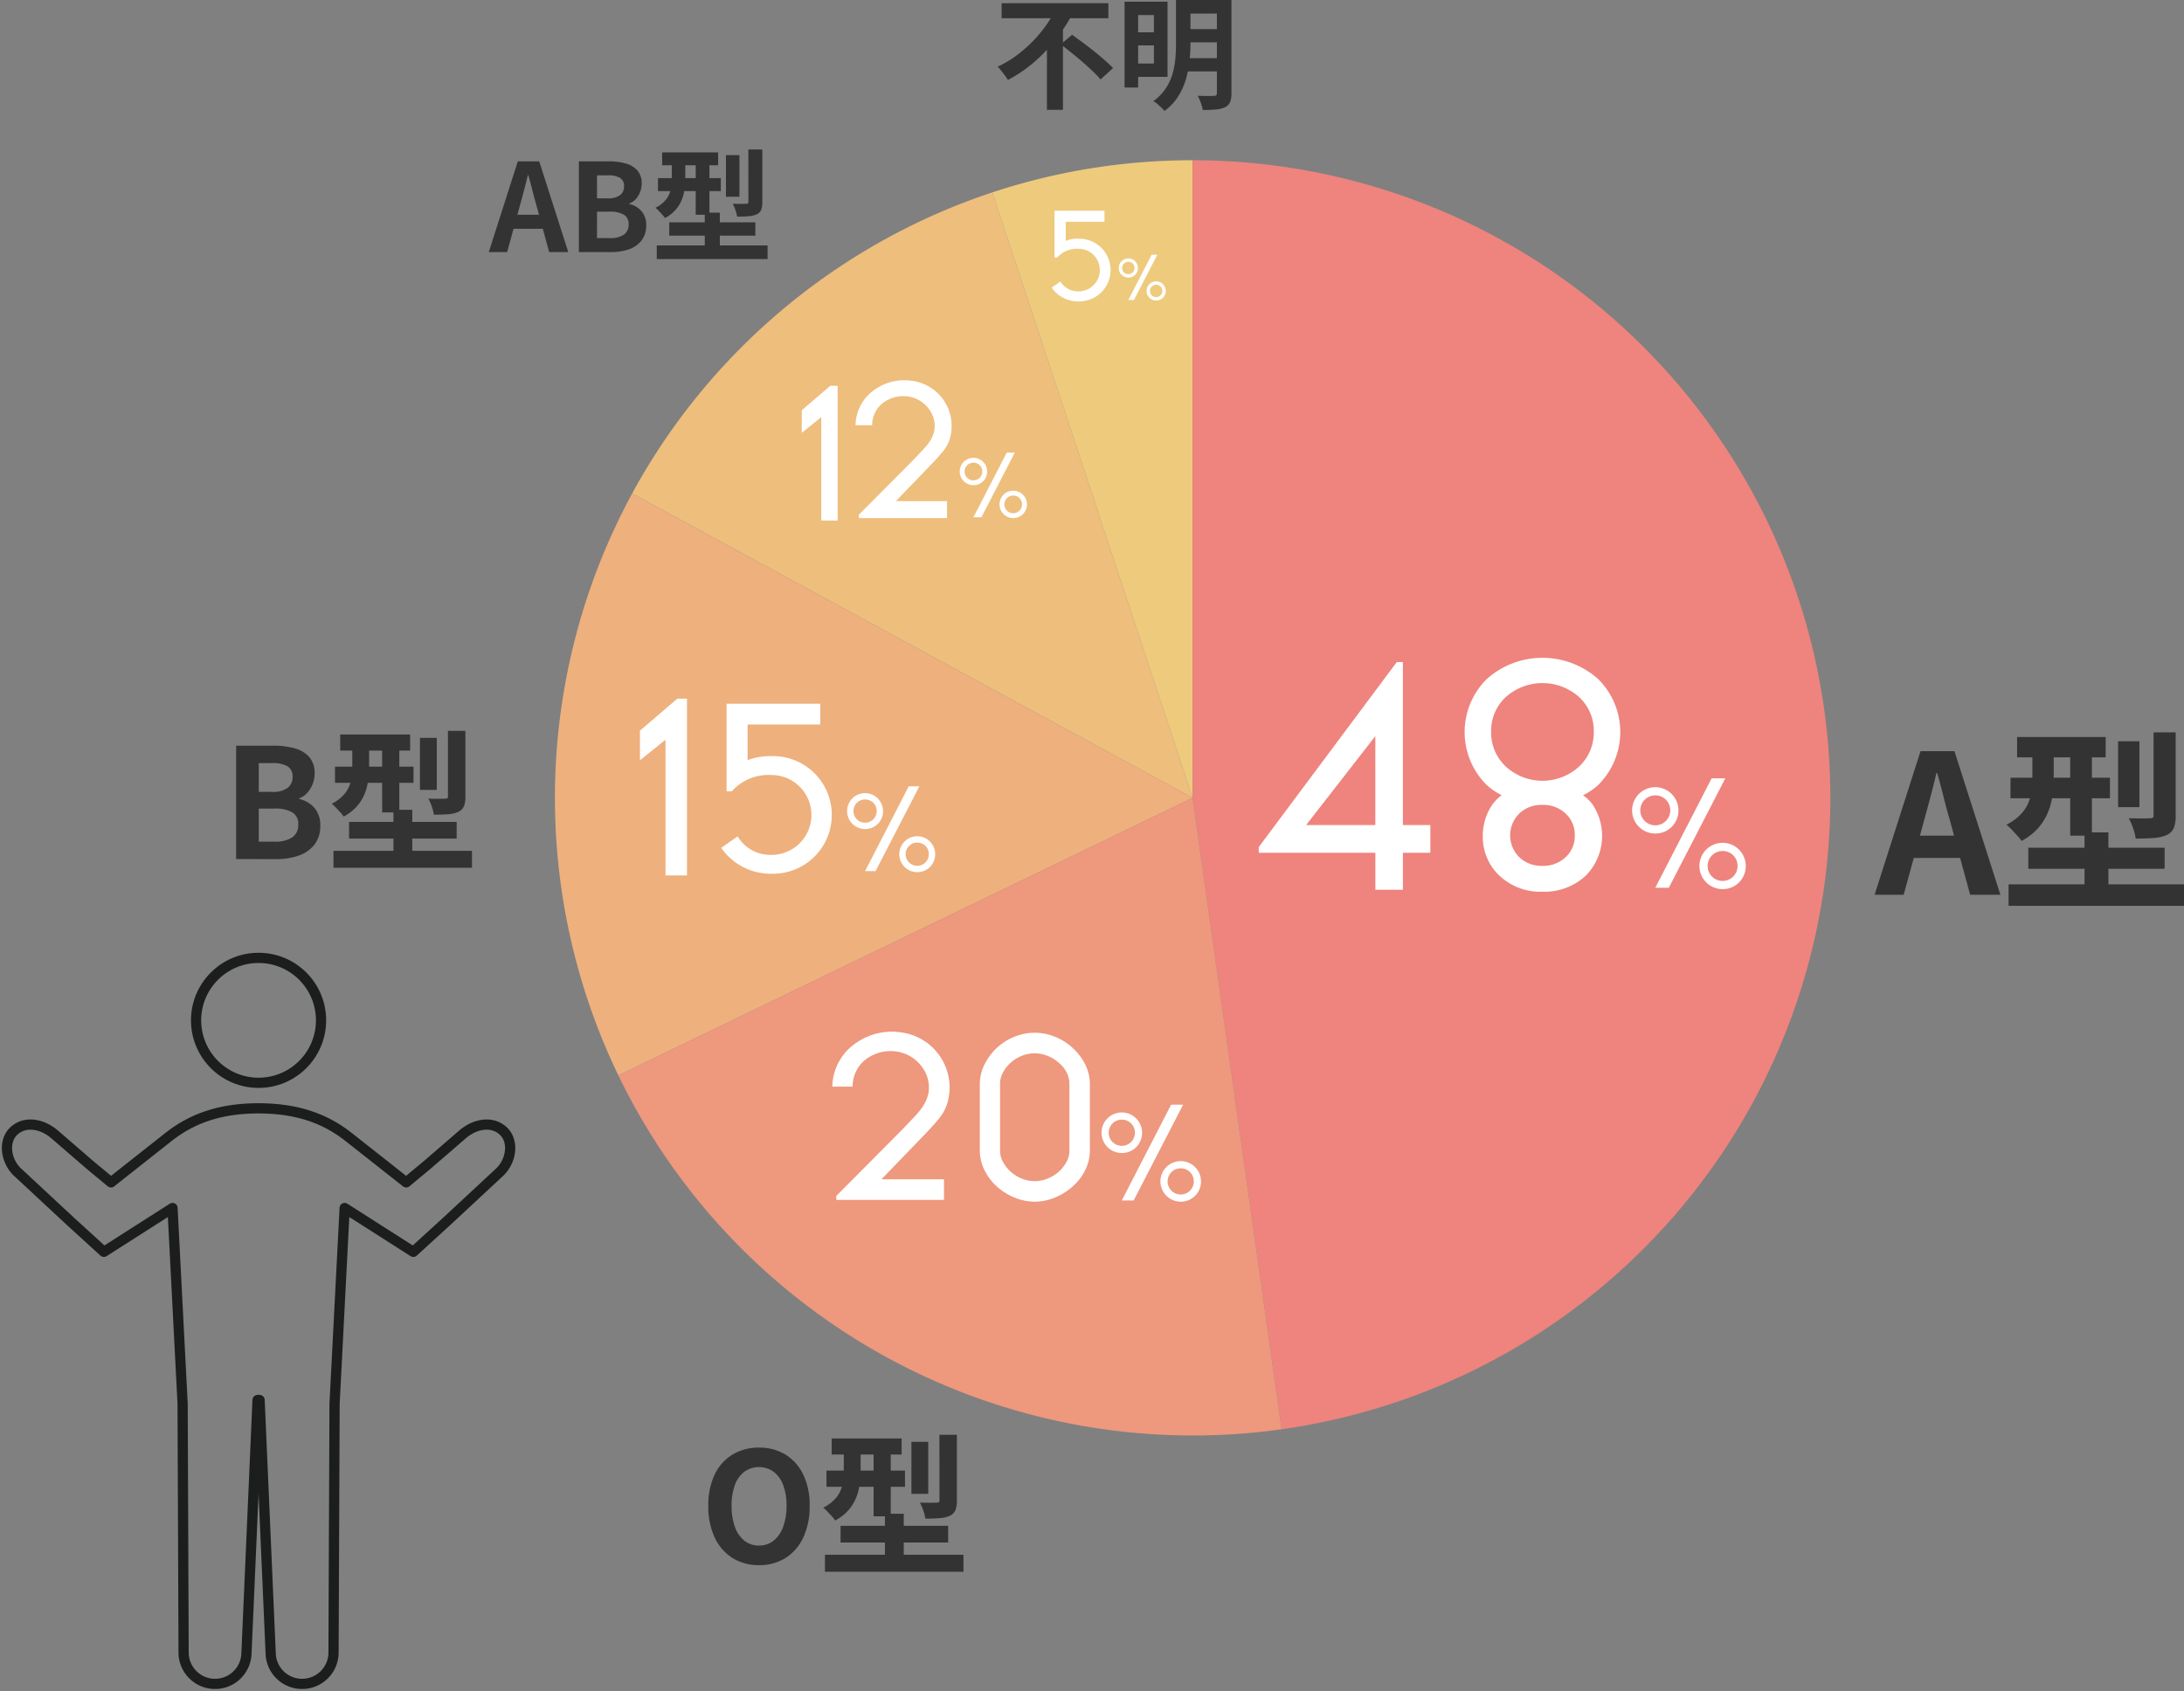
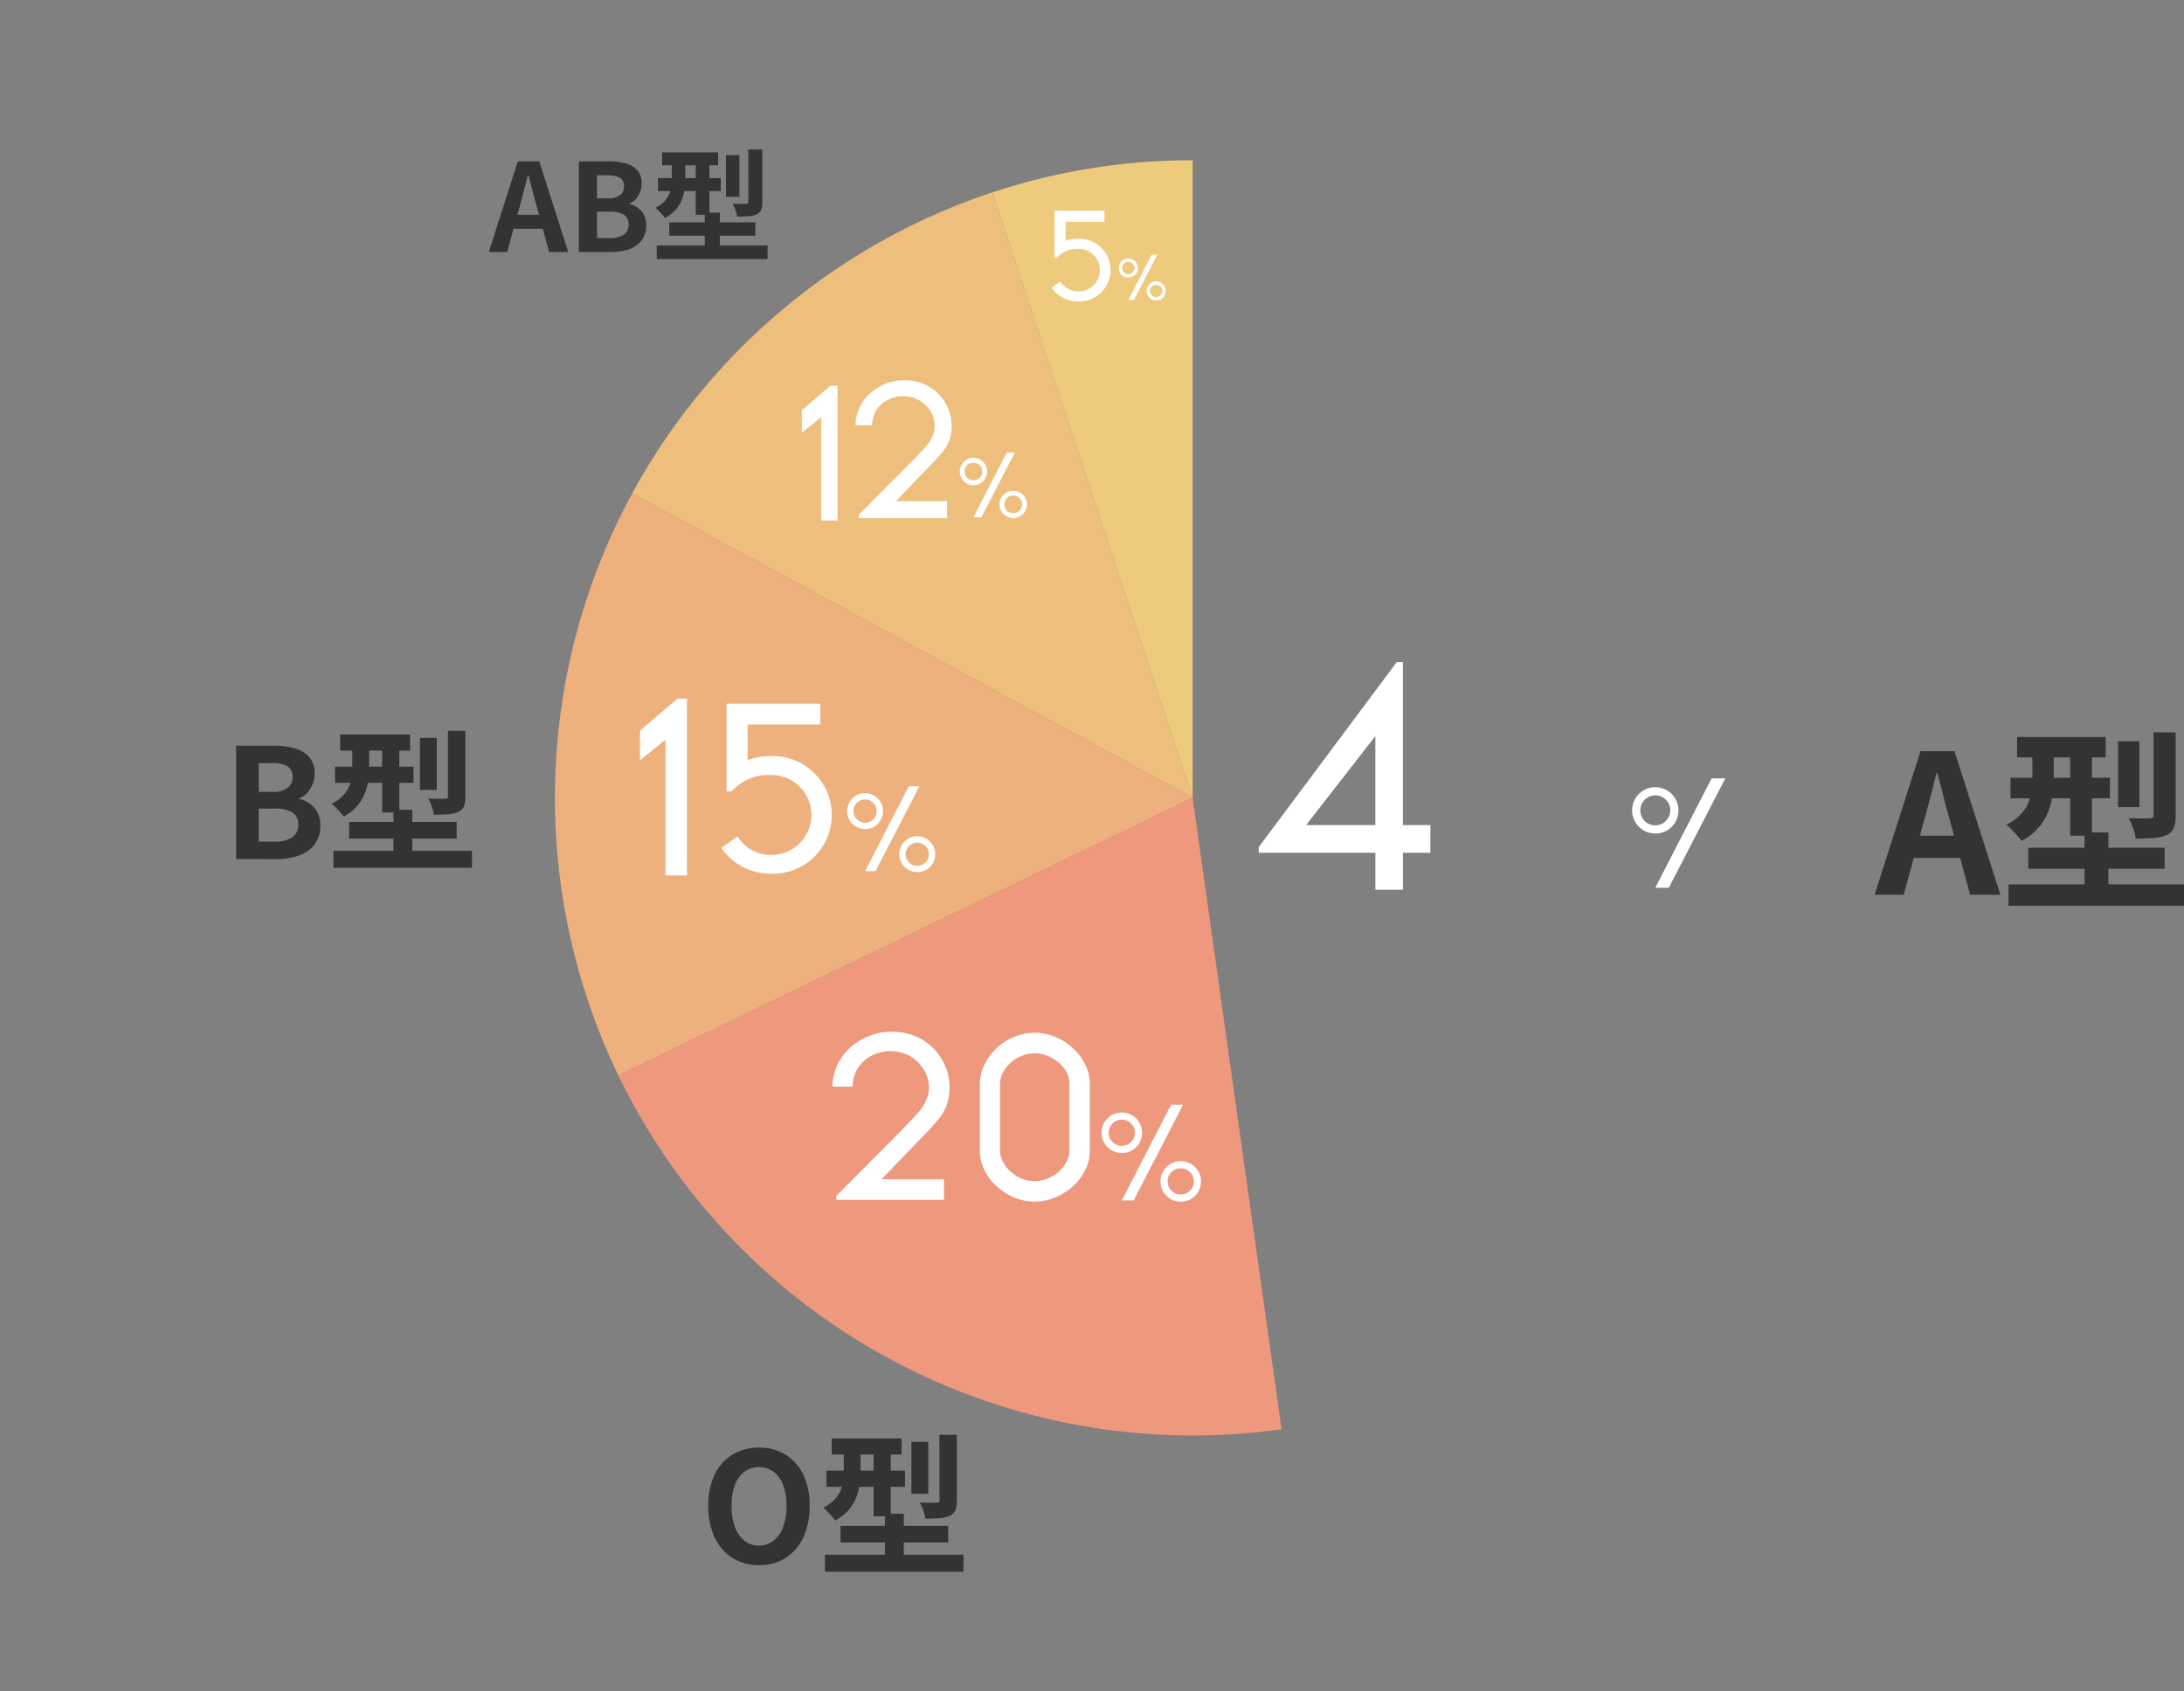
<svg xmlns="http://www.w3.org/2000/svg" width="428.083" height="331.529" viewBox="0 0 428.083 331.529">
  <rect x="0" y="0" width="428.083" height="331.529" fill="#808080" stroke="none" />
  <defs>
    <clipPath id="clip-path">
      <rect id="長方形_3074" data-name="長方形 3074" width="250" height="250" fill="none" />
    </clipPath>
    <clipPath id="clip-path-2">
-       <rect id="長方形_3075" data-name="長方形 3075" width="101.361" height="145.113" fill="none" />
-     </clipPath>
+       </clipPath>
  </defs>
  <g id="グループ_7185" data-name="グループ 7185" transform="translate(-738.234 -4157.584)">
    <g id="グループ_7184" data-name="グループ 7184">
      <g id="グループ_7183" data-name="グループ 7183">
        <path id="パス_34140" data-name="パス 34140" d="M23.669,44l9.006-28.158h6.65L48.331,44H42.4l-3.99-14.668q-.646-2.2-1.235-4.579t-1.235-4.617h-.152q-.532,2.28-1.159,4.636T33.4,29.332L29.369,44Zm5.586-7.22V32.41H42.631v4.37ZM51.6,13.068H68.965v3.99H51.6Zm-1.292,7.98H69.8v4.028H50.307Zm-.38,20.9h34.39v4.218H49.927ZM53.8,34.766H80.517v4.142H53.8Zm8.208-20.14h4.256V32.41H62.011Zm2.812,17.138H69.5v13.3H64.823ZM71.4,13.9h4.18v12.92H71.4Zm6.954-1.748h4.332v16.3a6.559,6.559,0,0,1-.361,2.432A2.8,2.8,0,0,1,80.9,32.3a8.028,8.028,0,0,1-2.546.57q-1.482.114-3.5.114a10.593,10.593,0,0,0-.513-2.033,11.554,11.554,0,0,0-.855-1.957q1.292.038,2.527.038t1.615-.038a1,1,0,0,0,.589-.114.658.658,0,0,0,.133-.494ZM54.6,14.664h4.18v6.8a20.722,20.722,0,0,1-.475,4.294A11.748,11.748,0,0,1,56.463,30a11.344,11.344,0,0,1-3.99,3.439,9.488,9.488,0,0,0-.855-1.064q-.551-.608-1.14-1.216a11.134,11.134,0,0,0-.969-.912,9.608,9.608,0,0,0,3.382-2.679,7.81,7.81,0,0,0,1.387-3.078,15.972,15.972,0,0,0,.323-3.135Z" transform="translate(1082 4289)" fill="#333" />
        <path id="パス_34144" data-name="パス 34144" d="M40,35.42a9.569,9.569,0,0,1-5.175-1.395A9.4,9.4,0,0,1,31.33,30.02a14.233,14.233,0,0,1-1.26-6.24,13.766,13.766,0,0,1,1.26-6.15,9.167,9.167,0,0,1,3.495-3.9A9.812,9.812,0,0,1,40,12.38a9.708,9.708,0,0,1,5.19,1.365,9.318,9.318,0,0,1,3.48,3.9,13.669,13.669,0,0,1,1.26,6.135,14.233,14.233,0,0,1-1.26,6.24,9.434,9.434,0,0,1-3.48,4.005A9.549,9.549,0,0,1,40,35.42Zm0-3.84a4.484,4.484,0,0,0,2.865-.96,6.09,6.09,0,0,0,1.875-2.715,11.7,11.7,0,0,0,.66-4.125,11.207,11.207,0,0,0-.66-4.065,5.8,5.8,0,0,0-1.875-2.61,4.943,4.943,0,0,0-5.73,0,5.7,5.7,0,0,0-1.86,2.61,11.443,11.443,0,0,0-.645,4.065,11.951,11.951,0,0,0,.645,4.125,5.99,5.99,0,0,0,1.86,2.715A4.484,4.484,0,0,0,40,31.58Zm14.25-21H67.96v3.15H54.25Zm-1.02,6.3H68.62v3.18H53.23Zm-.3,16.5H80.08v3.33H52.93Zm3.06-5.67H77.08v3.27H55.99Zm6.48-15.9h3.36V25.85H62.47Zm2.22,13.53h3.69v10.5H64.69Zm5.19-14.1h3.3v10.2h-3.3Zm5.49-1.38h3.42V22.73a5.178,5.178,0,0,1-.285,1.92,2.21,2.21,0,0,1-1.125,1.11,6.338,6.338,0,0,1-2.01.45q-1.17.09-2.76.09a8.363,8.363,0,0,0-.4-1.6,9.122,9.122,0,0,0-.675-1.545q1.02.03,2,.03t1.275-.03a.789.789,0,0,0,.465-.09.52.52,0,0,0,.105-.39ZM56.62,11.84h3.3v5.37a16.359,16.359,0,0,1-.375,3.39,9.275,9.275,0,0,1-1.455,3.345,8.956,8.956,0,0,1-3.15,2.715,7.49,7.49,0,0,0-.675-.84q-.435-.48-.9-.96a8.79,8.79,0,0,0-.765-.72,7.586,7.586,0,0,0,2.67-2.115,6.165,6.165,0,0,0,1.095-2.43,12.61,12.61,0,0,0,.255-2.475Z" transform="translate(847 4429)" fill="#333" />
        <path id="パス_34143" data-name="パス 34143" d="M32.515,35V12.77h7.35a15.144,15.144,0,0,1,4.1.51,5.857,5.857,0,0,1,2.88,1.71A4.75,4.75,0,0,1,47.9,18.26a5.514,5.514,0,0,1-.375,2,5.663,5.663,0,0,1-1.035,1.725,3.986,3.986,0,0,1-1.62,1.11v.12a5.587,5.587,0,0,1,2.97,1.725,5.085,5.085,0,0,1,1.17,3.525,5.831,5.831,0,0,1-1.125,3.675,6.625,6.625,0,0,1-3.06,2.16,12.784,12.784,0,0,1-4.4.705Zm4.44-13.17h2.61a4.773,4.773,0,0,0,3.06-.8,2.608,2.608,0,0,0,.96-2.115,2.3,2.3,0,0,0-.99-2.1,5.68,5.68,0,0,0-3-.63h-2.64Zm0,9.75h3.09a6.052,6.052,0,0,0,3.465-.825,2.909,2.909,0,0,0,1.185-2.565,2.563,2.563,0,0,0-1.185-2.355,6.641,6.641,0,0,0-3.465-.735h-3.09Zm15.96-21h13.71v3.15H52.915Zm-1.02,6.3h15.39v3.18H51.9Zm-.3,16.5h27.15v3.33H51.6Zm3.06-5.67h21.09v3.27H54.655Zm6.48-15.9H64.5V25.85h-3.36Zm2.22,13.53h3.69v10.5h-3.69Zm5.19-14.1h3.3v10.2h-3.3Zm5.49-1.38h3.42V22.73a5.178,5.178,0,0,1-.285,1.92,2.21,2.21,0,0,1-1.125,1.11,6.338,6.338,0,0,1-2.01.45q-1.17.09-2.76.09a8.363,8.363,0,0,0-.405-1.6,9.122,9.122,0,0,0-.675-1.545q1.02.03,2,.03t1.275-.03a.789.789,0,0,0,.465-.09.52.52,0,0,0,.105-.39Zm-18.75,1.98h3.3v5.37a16.359,16.359,0,0,1-.375,3.39,9.275,9.275,0,0,1-1.455,3.345A8.956,8.956,0,0,1,53.6,26.66a7.49,7.49,0,0,0-.675-.84q-.435-.48-.9-.96a8.79,8.79,0,0,0-.765-.72,7.586,7.586,0,0,0,2.67-2.115A6.165,6.165,0,0,0,55.03,19.6a12.61,12.61,0,0,0,.255-2.475Z" transform="translate(752 4291)" fill="#333" />
        <path id="パス_34142" data-name="パス 34142" d="M27.04,28l5.688-17.784h4.2L42.616,28H38.872l-2.52-9.264q-.408-1.392-.78-2.892t-.78-2.916h-.1q-.336,1.44-.732,2.928t-.78,2.88L30.64,28Zm3.528-4.56V20.68h8.448v2.76ZM44.7,28V10.216h5.88a12.115,12.115,0,0,1,3.276.408,4.686,4.686,0,0,1,2.3,1.368,3.8,3.8,0,0,1,.852,2.616,4.411,4.411,0,0,1-.3,1.6,4.53,4.53,0,0,1-.828,1.38,3.189,3.189,0,0,1-1.3.888v.1a4.47,4.47,0,0,1,2.376,1.38,4.068,4.068,0,0,1,.936,2.82,4.664,4.664,0,0,1-.9,2.94,5.3,5.3,0,0,1-2.448,1.728A10.227,10.227,0,0,1,51.04,28Zm3.552-10.536h2.088a3.818,3.818,0,0,0,2.448-.636,2.086,2.086,0,0,0,.768-1.692,1.837,1.837,0,0,0-.792-1.68,4.544,4.544,0,0,0-2.4-.5H48.256Zm0,7.8h2.472A4.841,4.841,0,0,0,53.5,24.6a2.327,2.327,0,0,0,.948-2.052,2.051,2.051,0,0,0-.948-1.884,5.312,5.312,0,0,0-2.772-.588H48.256Zm12.768-16.8H71.992v2.52H61.024Zm-.816,5.04H72.52v2.544H60.208Zm-.24,13.2h21.72v2.664H59.968Zm2.448-4.536H79.288v2.616H62.416ZM67.6,9.448h2.688V20.68H67.6Zm1.776,10.824h2.952v8.4H69.376Zm4.152-11.28h2.64v8.16h-2.64Zm4.392-1.1h2.736v10.3a4.143,4.143,0,0,1-.228,1.536,1.768,1.768,0,0,1-.9.888,5.07,5.07,0,0,1-1.608.36q-.936.072-2.208.072a6.69,6.69,0,0,0-.324-1.284,7.3,7.3,0,0,0-.54-1.236q.816.024,1.6.024t1.02-.024a.631.631,0,0,0,.372-.072.416.416,0,0,0,.084-.312Zm-15,1.584h2.64v4.3a13.087,13.087,0,0,1-.3,2.712A7.42,7.42,0,0,1,64.1,19.156a7.165,7.165,0,0,1-2.52,2.172,5.992,5.992,0,0,0-.54-.672q-.348-.384-.72-.768a7.031,7.031,0,0,0-.612-.576A6.068,6.068,0,0,0,61.84,17.62a4.932,4.932,0,0,0,.876-1.944,10.088,10.088,0,0,0,.2-1.98Z" transform="translate(807 4179)" fill="#333" />
-         <path id="パス_34141" data-name="パス 34141" d="M32.56,9.208H53.488V12.16H32.56Zm11.592,8.064L46.384,15.4q.96.7,2.076,1.524t2.232,1.716q1.116.888,2.076,1.74T54.4,21.928L51.952,24.16a19.139,19.139,0,0,0-1.524-1.6q-.924-.876-1.992-1.812t-2.184-1.824Q45.136,18.04,44.152,17.272Zm-.96-6.96,3.192,1.128a35.071,35.071,0,0,1-3.252,4.92A31.612,31.612,0,0,1,38.9,20.788a26.75,26.75,0,0,1-5.112,3.468,8.06,8.06,0,0,0-.576-.864q-.36-.48-.732-.948t-.684-.8a20.244,20.244,0,0,0,3.672-2.172,26.833,26.833,0,0,0,3.2-2.8,25.488,25.488,0,0,0,2.616-3.132A22.4,22.4,0,0,0,43.192,10.312ZM41.44,16.12l3.144-3.144V30.112H41.44Zm16.728-7.2H65.08V23.656H58.168V21.04h4.248v-9.5H58.168Zm.048,6h5.232v2.568H58.216ZM68.464,8.584h7.344v2.664H68.464Zm0,5.712h7.344v2.592H68.464Zm-.048,5.688h7.368v2.592H68.416ZM56.656,8.92H59.32V25.744H56.656Zm18.1-.336h2.856V26.848a4.545,4.545,0,0,1-.276,1.764,2.009,2.009,0,0,1-1,1,5.354,5.354,0,0,1-1.776.432q-1.056.1-2.568.1a8.107,8.107,0,0,0-.228-.924q-.156-.516-.36-1.008a6.512,6.512,0,0,0-.42-.852q.648.024,1.3.036t1.164,0q.516-.012.708-.012a.7.7,0,0,0,.468-.12.569.569,0,0,0,.132-.432Zm-8.016,0h2.832V17.3a30.932,30.932,0,0,1-.192,3.312,20.4,20.4,0,0,1-.708,3.54,13.217,13.217,0,0,1-1.524,3.36,10.443,10.443,0,0,1-2.664,2.82,5.363,5.363,0,0,0-.612-.66q-.4-.372-.816-.732a3.867,3.867,0,0,0-.756-.528,9.729,9.729,0,0,0,2.424-2.484,10.576,10.576,0,0,0,1.32-2.832,15.364,15.364,0,0,0,.564-2.964q.132-1.488.132-2.856Z" transform="translate(902 4149)" fill="#333" />
      </g>
      <g id="グループ_7063" data-name="グループ 7063" transform="translate(847 4189)">
        <g id="グループ_7062" data-name="グループ 7062" clip-path="url(#clip-path)">
          <path id="パス_33899" data-name="パス 33899" d="M85.735,6.3a125.362,125.362,0,0,0-70.6,59.029L125,125Z" fill="#eebe7d" />
          <path id="パス_33900" data-name="パス 33900" d="M15.137,65.33a125.222,125.222,0,0,0-2.7,114.078L125,125Z" fill="#eeb07d" />
          <path id="パス_33901" data-name="パス 33901" d="M125,0A124.858,124.858,0,0,0,85.735,6.3L125,125Z" fill="#eeca7d" />
-           <path id="パス_33902" data-name="パス 33902" d="M250,125A125,125,0,0,0,125,0V125l17.438,123.783A125.02,125.02,0,0,0,250,125" fill="#ee847d" />
          <path id="パス_33903" data-name="パス 33903" d="M125,125,12.433,179.408a125.1,125.1,0,0,0,130.005,69.375Z" fill="#ee987d" />
          <path id="パス_33904" data-name="パス 33904" d="M166.211,130.331V98.383h-1.2l-27.05,36.257v1.12h22.856v7.256h5.4V135.76h5.379v-5.429Zm-5.4,0H147.243l13.571-17.437Z" fill="#fff" />
          <path id="パス_33905" data-name="パス 33905" d="M215.684,131.99a4.542,4.542,0,1,1,4.541-4.541,4.493,4.493,0,0,1-4.541,4.541m0-7.477a2.935,2.935,0,1,0,2.934,2.936,2.9,2.9,0,0,0-2.934-2.936" fill="#fff" />
-           <path id="パス_33906" data-name="パス 33906" d="M228.876,142.891a4.541,4.541,0,1,1,4.541-4.541,4.494,4.494,0,0,1-4.541,4.541m0-7.475a2.934,2.934,0,1,0,2.934,2.934,2.9,2.9,0,0,0-2.934-2.934" fill="#fff" />
          <path id="パス_33907" data-name="パス 33907" d="M226.725,121.173l-11.041,21.449h2.653l11.074-21.449Z" fill="#fff" />
-           <path id="パス_33908" data-name="パス 33908" d="M201.518,124.494a12.758,12.758,0,0,0,2.942-1.989,14.611,14.611,0,0,0,.007-20.814,16.385,16.385,0,0,0-21.8,0,14.612,14.612,0,0,0,.006,20.814,12.822,12.822,0,0,0,2.908,1.972,8.283,8.283,0,0,0-1.871,1.9,10.756,10.756,0,0,0-1.833,5.976,10.428,10.428,0,0,0,3.275,7.911,11.667,11.667,0,0,0,8.389,3.134,11.867,11.867,0,0,0,8.441-3.08,11.063,11.063,0,0,0,1.365-14.08,7.835,7.835,0,0,0-1.826-1.74m-15.142-19.26a10.8,10.8,0,0,1,14.378,0,9.014,9.014,0,0,1,2.873,6.86,9.106,9.106,0,0,1-2.889,6.77,10.644,10.644,0,0,1-14.346,0,9.105,9.105,0,0,1-2.888-6.77,9.013,9.013,0,0,1,2.872-6.86m13.52,27.115a5.58,5.58,0,0,1-1.793,4.282,6.34,6.34,0,0,1-4.565,1.694,6.268,6.268,0,0,1-4.51-1.693,6.01,6.01,0,0,1,0-8.566,6.268,6.268,0,0,1,4.51-1.693,6.34,6.34,0,0,1,4.565,1.694A5.58,5.58,0,0,1,199.9,132.349Z" fill="#fff" />
          <path id="パス_33909" data-name="パス 33909" d="M112.4,23a1.877,1.877,0,1,1,1.877-1.877A1.857,1.857,0,0,1,112.4,23m0-3.09a1.213,1.213,0,1,0,1.213,1.213,1.2,1.2,0,0,0-1.213-1.213" fill="#fff" />
          <path id="パス_33910" data-name="パス 33910" d="M117.851,27.5a1.877,1.877,0,1,1,1.876-1.877,1.857,1.857,0,0,1-1.876,1.877m0-3.089a1.212,1.212,0,1,0,1.212,1.212,1.2,1.2,0,0,0-1.212-1.212" fill="#fff" />
          <path id="パス_33911" data-name="パス 33911" d="M116.963,18.525,112.4,27.388h1.1l4.576-8.863Z" fill="#fff" />
          <path id="パス_33912" data-name="パス 33912" d="M102.574,15.375a6.47,6.47,0,0,0-2.448.424V12.066h7.593V9.9h-9.79v9.154h.537a5.155,5.155,0,0,1,4.108-1.7,4.174,4.174,0,1,1,0,8.347,3.992,3.992,0,0,1-3.415-1.812l-.077-.119-1.714,1.2.079.112a6.276,6.276,0,0,0,5.127,2.591,6.148,6.148,0,1,0,0-12.29" fill="#fff" />
          <path id="パス_33913" data-name="パス 33913" d="M60.795,131.114a3.521,3.521,0,1,1,3.521-3.52,3.482,3.482,0,0,1-3.521,3.52m0-5.8a2.275,2.275,0,1,0,2.275,2.276,2.251,2.251,0,0,0-2.275-2.276" fill="#fff" />
          <path id="パス_33914" data-name="パス 33914" d="M71.021,139.564a3.52,3.52,0,1,1,3.52-3.52,3.483,3.483,0,0,1-3.52,3.52m0-5.794a2.274,2.274,0,1,0,2.274,2.274,2.25,2.25,0,0,0-2.274-2.274" fill="#fff" />
          <path id="パス_33915" data-name="パス 33915" d="M69.354,122.729,60.8,139.356h2.057l8.584-16.627Z" fill="#fff" />
          <path id="パス_33916" data-name="パス 33916" d="M42.363,116.82a12.149,12.149,0,0,0-4.592.795v-7H52.015v-4.071H33.649v17.17h1.008a9.672,9.672,0,0,1,7.706-3.193,7.83,7.83,0,1,1,0,15.659,7.485,7.485,0,0,1-6.406-3.4l-.145-.222L32.6,134.8l.15.211a11.771,11.771,0,0,0,9.617,4.861,11.534,11.534,0,1,0,0-23.056" fill="#fff" />
          <path id="パス_33917" data-name="パス 33917" d="M23.99,105.553l-7.32,6.267v5.815l5.008-4.028v26.6h4.214V105.553Z" fill="#fff" />
          <path id="パス_33918" data-name="パス 33918" d="M82.036,63.705a2.685,2.685,0,1,1,2.684-2.684,2.656,2.656,0,0,1-2.684,2.684m0-4.419a1.735,1.735,0,1,0,1.735,1.735,1.716,1.716,0,0,0-1.735-1.735" fill="#fff" />
          <path id="パス_33919" data-name="パス 33919" d="M89.833,70.149a2.684,2.684,0,1,1,2.684-2.684,2.656,2.656,0,0,1-2.684,2.684m0-4.418a1.734,1.734,0,1,0,1.734,1.734,1.716,1.716,0,0,0-1.734-1.734" fill="#fff" />
          <path id="パス_33920" data-name="パス 33920" d="M88.562,57.313,82.036,69.99H83.6l6.545-12.677Z" fill="#fff" />
          <path id="パス_33921" data-name="パス 33921" d="M53.974,44.216,48.393,49v4.433l3.818-3.071V70.641h3.213V44.216Z" fill="#fff" />
          <path id="パス_33922" data-name="パス 33922" d="M76.086,57.045a7.107,7.107,0,0,0,1.526-3.311,8.933,8.933,0,0,0-7.6-10.492,9.974,9.974,0,0,0-7.043,1.539,8.672,8.672,0,0,0-4.048,7.171h3.271A5.455,5.455,0,0,1,64.8,47.23a6.609,6.609,0,0,1,4.622-.888,6.141,6.141,0,0,1,3.87,2.391,5.566,5.566,0,0,1,1.089,4.217,6.549,6.549,0,0,1-1.284,2.7c-.616.812-1.623,1.8-2.856,3.117L59.562,69.51v.639h17.3V66.83H66.827l7.149-7.415s.941-.942,2.11-2.37" fill="#fff" />
          <path id="パス_33923" data-name="パス 33923" d="M111.116,194.621a3.975,3.975,0,1,1,3.975-3.974,3.932,3.932,0,0,1-3.975,3.974m0-6.544a2.569,2.569,0,1,0,2.569,2.57,2.542,2.542,0,0,0-2.569-2.57" fill="#fff" />
          <path id="パス_33924" data-name="パス 33924" d="M122.663,204.164a3.975,3.975,0,1,1,3.975-3.975,3.933,3.933,0,0,1-3.975,3.975m0-6.543a2.568,2.568,0,1,0,2.568,2.568,2.541,2.541,0,0,0-2.568-2.568" fill="#fff" />
          <path id="パス_33925" data-name="パス 33925" d="M120.781,185.154l-9.665,18.775h2.323l9.693-18.775Z" fill="#fff" />
          <path id="パス_33926" data-name="パス 33926" d="M104,177.368a11.1,11.1,0,0,0-2.41-3.243,11.231,11.231,0,0,0-3.546-2.283,10.509,10.509,0,0,0-8.014,0,11.315,11.315,0,0,0-3.519,2.282l-.011.01a11.4,11.4,0,0,0-2.355,3.262,8.578,8.578,0,0,0-.858,3.678v13.06a8.677,8.677,0,0,0,.858,3.725,10.759,10.759,0,0,0,2.367,3.226l.01.01a12.057,12.057,0,0,0,3.526,2.245,10.349,10.349,0,0,0,3.979.824,10.457,10.457,0,0,0,4.026-.824,12.063,12.063,0,0,0,3.526-2.245A10.43,10.43,0,0,0,104,197.86a8.578,8.578,0,0,0,.858-3.678V181.075a8.526,8.526,0,0,0-.861-3.707M91.5,199.634a7.354,7.354,0,0,1-2.291-1.463,7.268,7.268,0,0,1-1.483-2,4.534,4.534,0,0,1-.474-2.035v-13.06a4.541,4.541,0,0,1,.474-2.036,7.185,7.185,0,0,1,3.774-3.463,6.681,6.681,0,0,1,5.115.02,7.535,7.535,0,0,1,2.283,1.45l.016.014A5.971,5.971,0,0,1,100.389,179a4.873,4.873,0,0,1,.46,2.079v13.107a4.451,4.451,0,0,1-.474,1.989,7.324,7.324,0,0,1-1.482,2,7.522,7.522,0,0,1-2.276,1.442,6.681,6.681,0,0,1-5.115.021" fill="#fff" />
          <path id="パス_33927" data-name="パス 33927" d="M75.316,187.825a8.664,8.664,0,0,0,1.862-4.041,10.9,10.9,0,0,0-9.271-12.8,12.157,12.157,0,0,0-8.595,1.878,10.58,10.58,0,0,0-4.939,8.751h3.99a6.661,6.661,0,0,1,3.182-5.763,8.056,8.056,0,0,1,5.641-1.084,7.492,7.492,0,0,1,4.723,2.917,6.788,6.788,0,0,1,1.328,5.147,7.986,7.986,0,0,1-1.566,3.293c-.752.991-1.981,2.193-3.486,3.8L55.151,203.037v.779H76.264v-4.05H64.017l8.724-9.049s1.149-1.149,2.575-2.892" fill="#fff" />
        </g>
      </g>
    </g>
    <g id="グループ_7065" data-name="グループ 7065" transform="translate(738.234 4344)">
      <g id="グループ_7064" data-name="グループ 7064" clip-path="url(#clip-path-2)">
        <circle id="楕円形_315" data-name="楕円形 315" cx="12.247" cy="12.247" r="12.247" transform="translate(38.434 1.367)" fill="none" stroke="#1c1d1d" stroke-linecap="round" stroke-linejoin="round" stroke-width="2" />
        <path id="パス_33928" data-name="パス 33928" d="M98.24,26.995c-2.215-2.011-5.6-1.392-8.1.84l-6.743,5.827-4.15,3.445L67.9,28.157c-4.038-3.156-9.35-5.564-17.59-5.564S36.763,25,32.726,28.157l-11.339,8.95-4.149-3.445-6.745-5.827c-2.5-2.232-5.888-2.851-8.1-.84s-1.669,6.018.831,8.249l6.888,6.406,3.443,3.2,6.439,5.874,13.456-8.59L35.428,80.52l.194,48.621a6.163,6.163,0,1,0,12.324.245l2.171-49.606.2-.033.2.033,2.169,49.606a6.163,6.163,0,1,0,12.324-.245l.2-48.621,1.981-38.384,13.456,8.59,6.437-5.874,3.444-3.2,6.888-6.406C99.909,33.012,100.454,29.006,98.24,26.995Z" transform="translate(0.366 8.272)" fill="none" stroke="#1c1d1d" stroke-linecap="round" stroke-linejoin="round" stroke-width="2" />
      </g>
    </g>
  </g>
</svg>